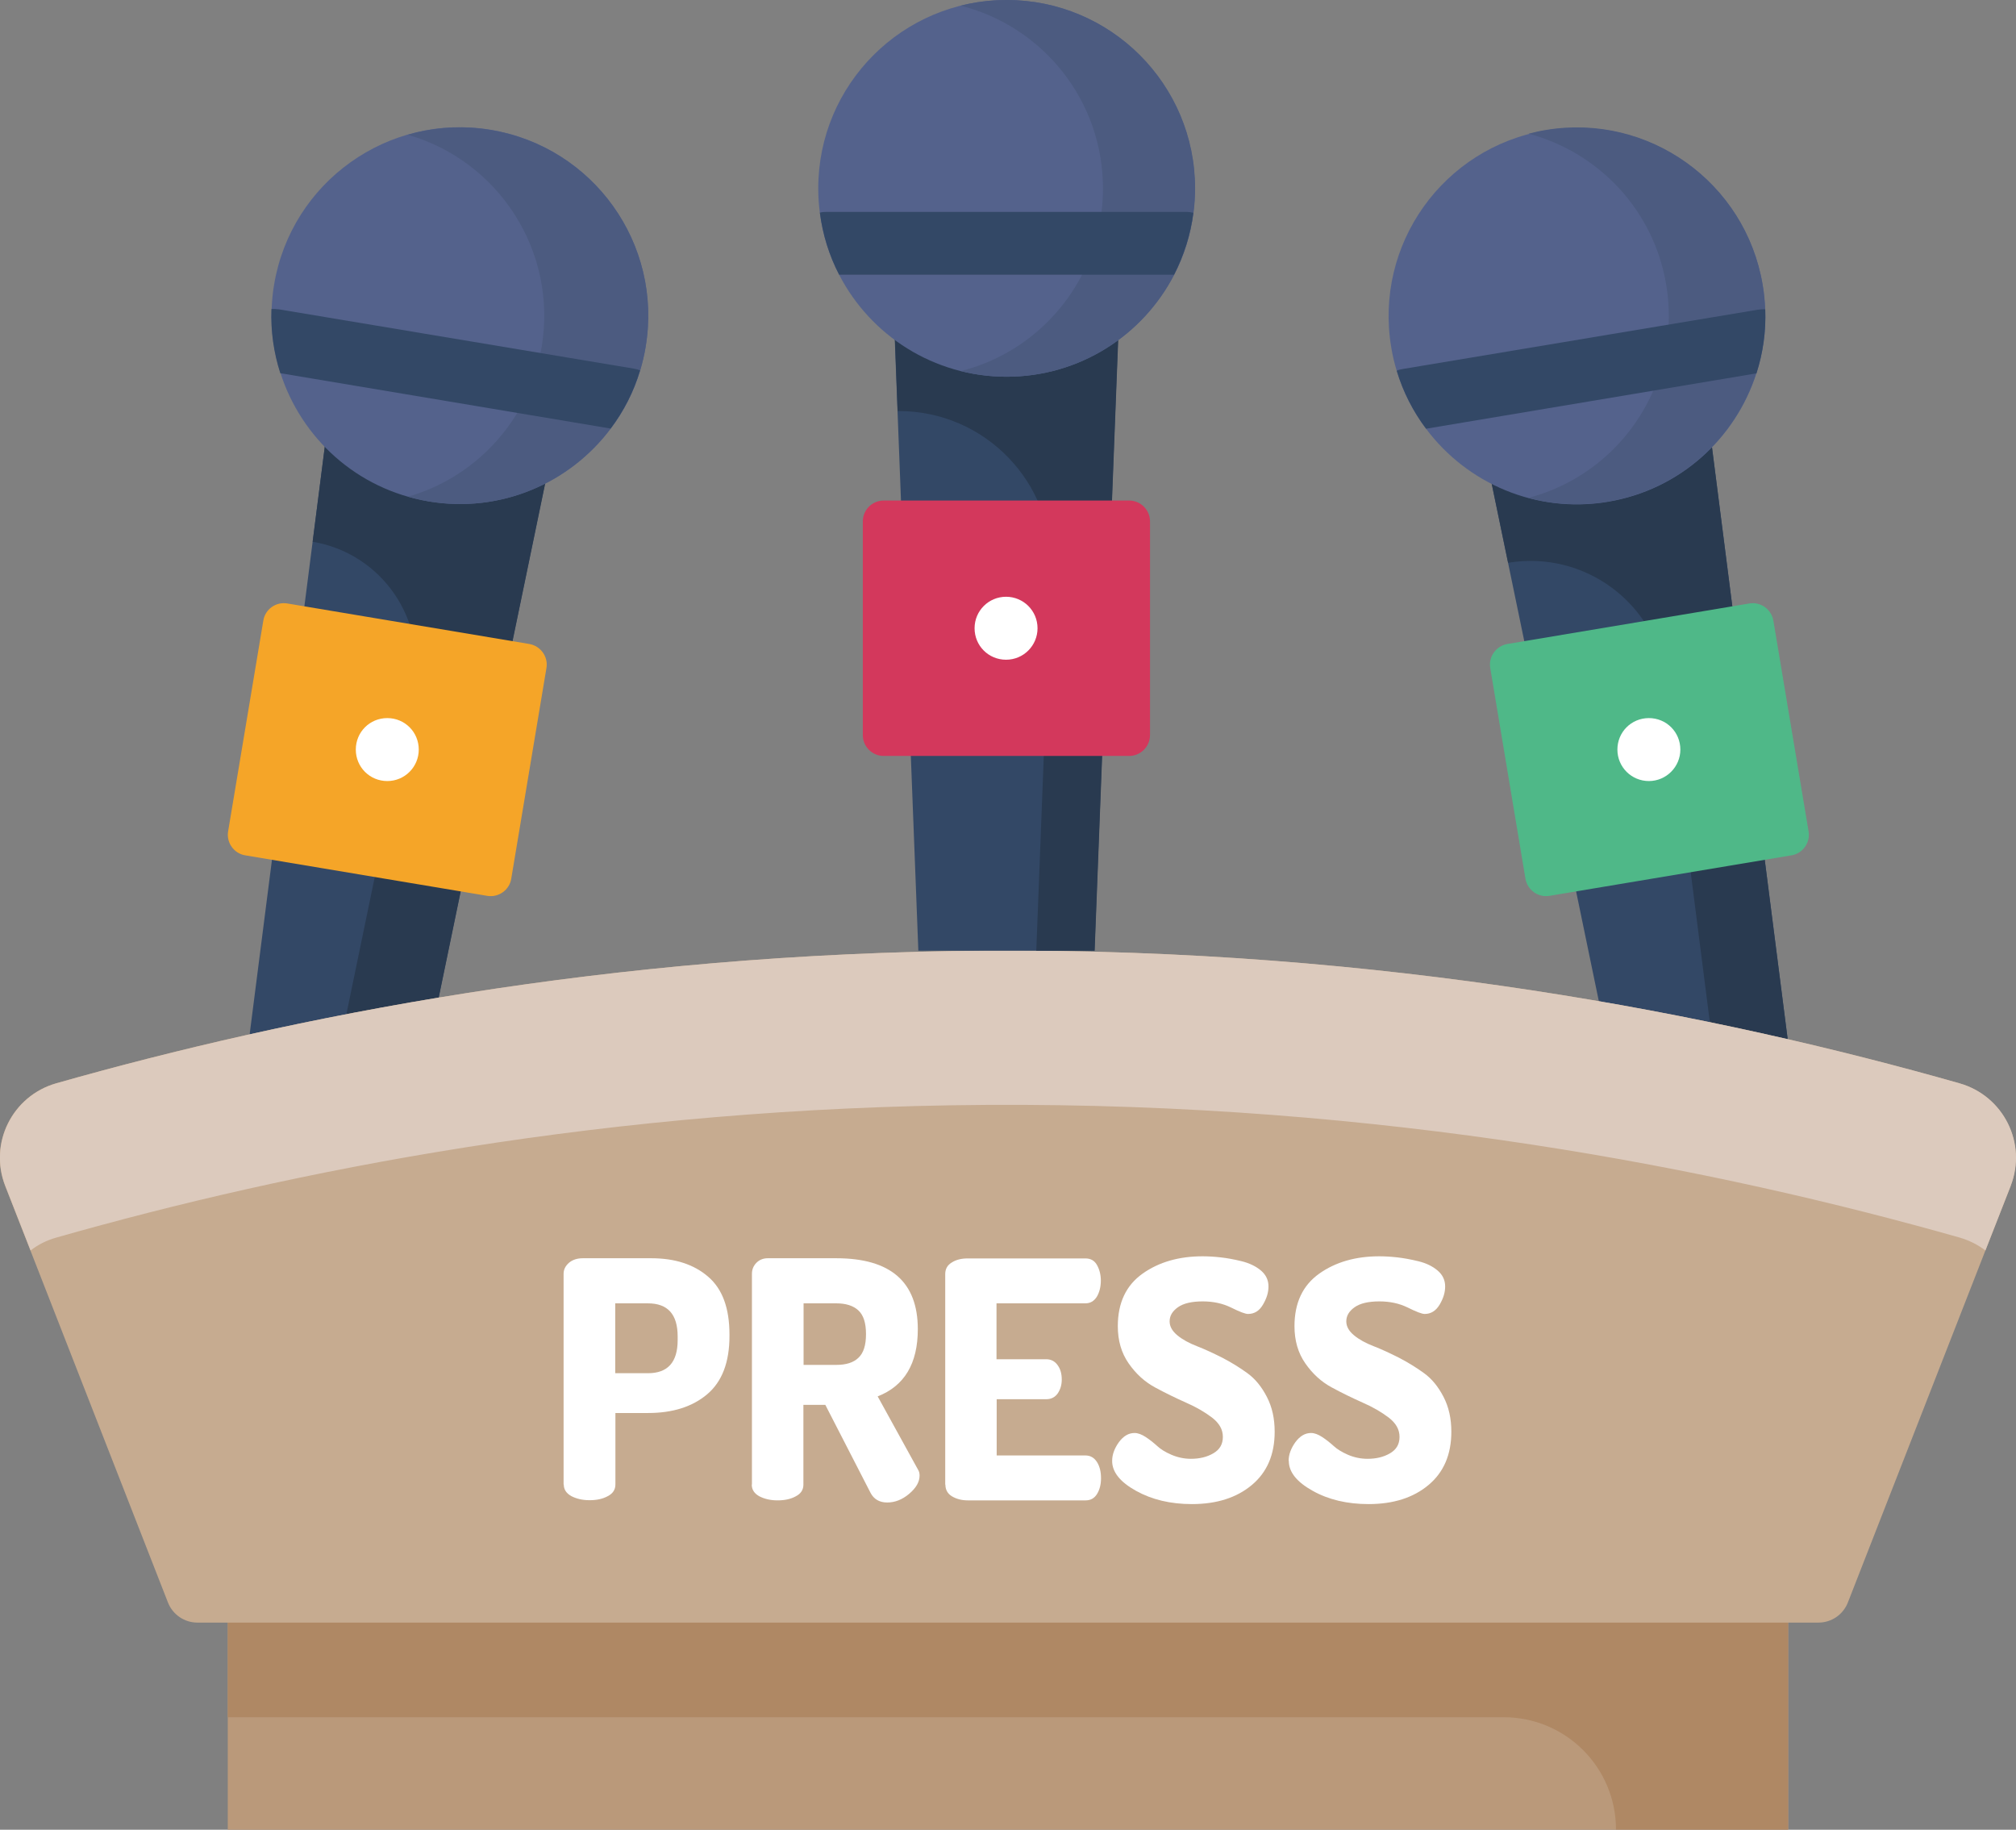
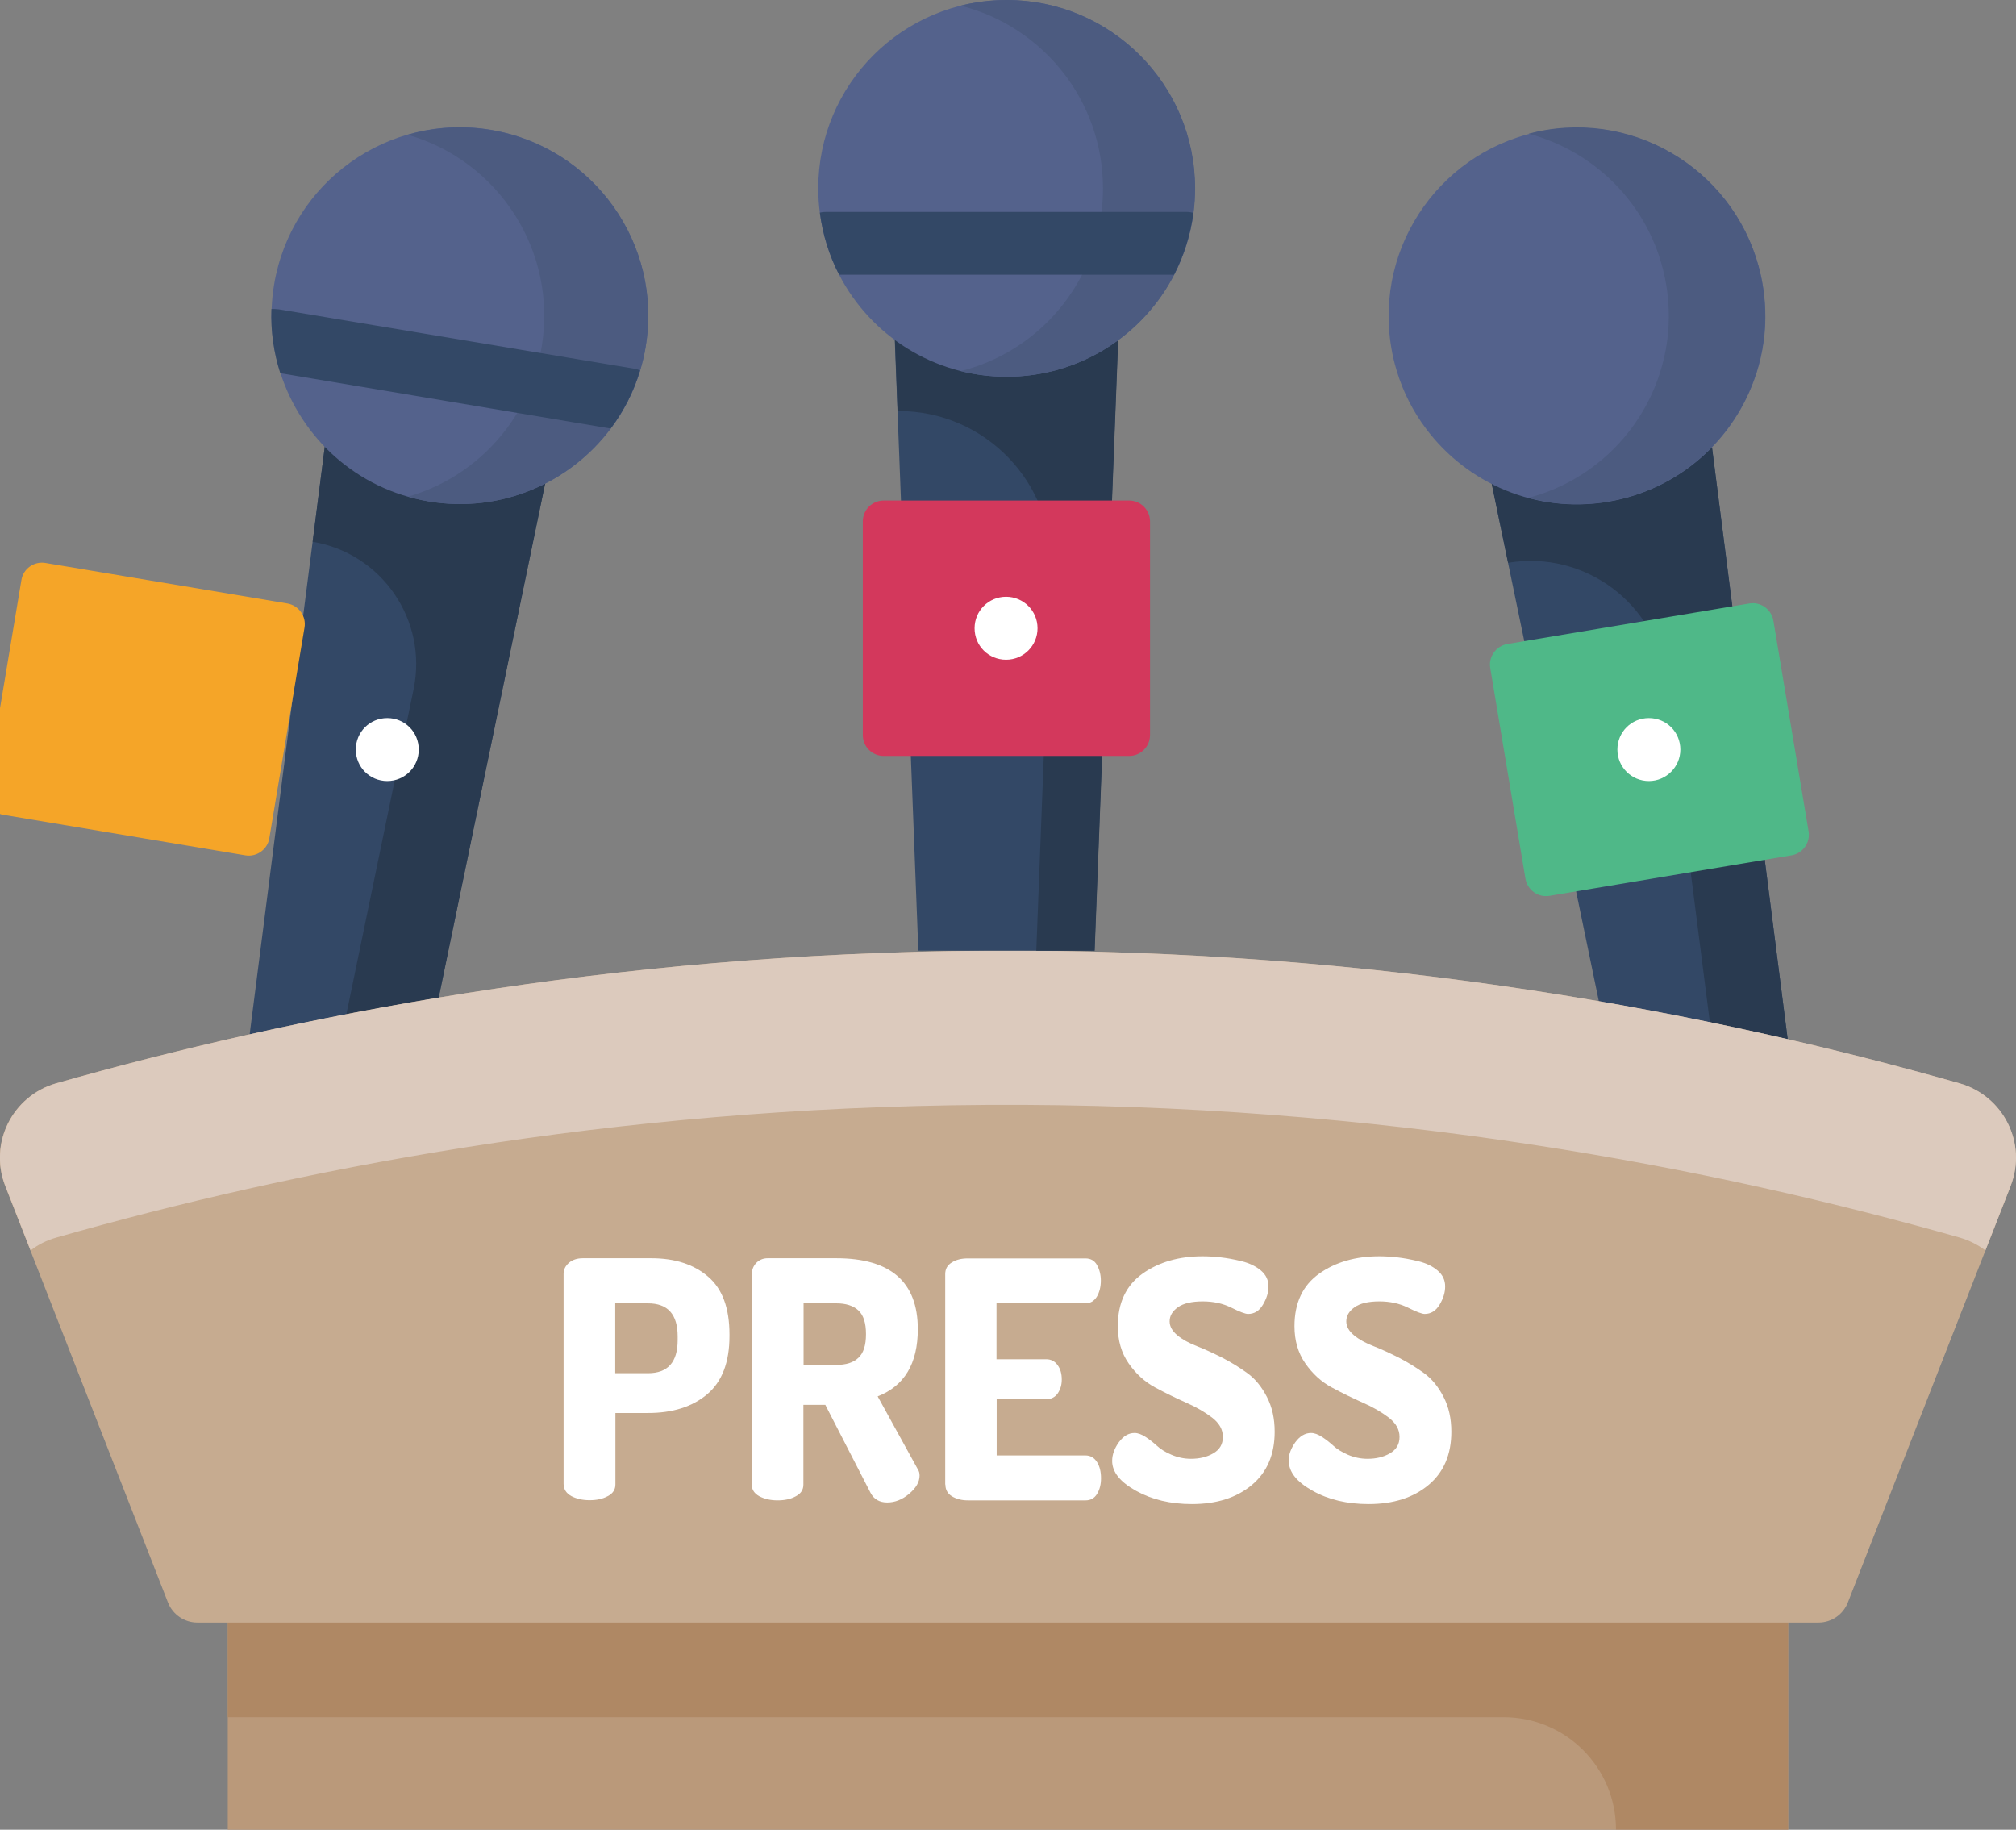
<svg xmlns="http://www.w3.org/2000/svg" id="_レイヤー_2" viewBox="0 0 114 103.45" width="114" height="103.45">
  <rect x="0" y="0" width="114" height="103.45" fill="#808080" stroke="none" />
  <defs>
    <style>.cls-1{fill:#4c5b80;}.cls-1,.cls-2,.cls-3,.cls-4,.cls-5,.cls-6,.cls-7,.cls-8,.cls-9,.cls-10,.cls-11,.cls-12{stroke-width:0px;}.cls-2{fill:#4fb888;}.cls-3{fill:#293a50;}.cls-4{fill:#54628c;}.cls-5{fill:#d3385c;}.cls-6{fill:#c6ab90;}.cls-7{fill:#dccabd;}.cls-8{fill:#af8864;}.cls-9{fill:#334866;}.cls-10{fill:#ba997a;}.cls-11{fill:#fff;}.cls-12{fill:#f5a528;}</style>
  </defs>
  <g id="_レイヤー_3">
    <path class="cls-9" d="m101.19,59.55l-9.83,1.64-7.05-34.04,12.47-2.08,4.41,34.48Z" />
    <path class="cls-3" d="m94.22,38.47l2.78,21.77,4.19-.7-4.41-34.48-12.47,2.08.97,4.68c4.32-.72,8.38,2.29,8.93,6.64Z" />
    <path class="cls-2" d="m101.3,48.36l-13.68,2.29c-.64.11-1.25-.33-1.36-.97l-1.99-11.91c-.11-.64.33-1.25.97-1.36l13.68-2.29c.64-.11,1.25.33,1.36.97l1.99,11.91c.11.64-.33,1.26-.97,1.36Z" />
    <path class="cls-4" d="m99.32,21.11c-1.18,3.67-4.32,6.58-8.39,7.26-4.07.68-7.98-1.04-10.29-4.13-.73-.97-1.3-2.08-1.66-3.28-.13-.43-.24-.88-.31-1.33-.97-5.8,2.94-11.29,8.75-12.26,5.8-.97,11.29,2.95,12.26,8.75.08.46.12.92.14,1.37.05,1.26-.13,2.48-.5,3.63Z" />
    <path class="cls-1" d="m99.81,17.47c-.02-.45-.06-.91-.14-1.37-.97-5.8-6.46-9.72-12.26-8.75-.33.05-.65.13-.97.21,3.92,1.04,7.07,4.28,7.78,8.54.08.46.12.92.14,1.37.05,1.26-.13,2.48-.5,3.63-1.08,3.38-3.83,6.1-7.43,7.05,1.42.38,2.94.47,4.49.21,4.07-.68,7.21-3.58,8.39-7.26.37-1.15.55-2.38.5-3.63Z" />
-     <path class="cls-9" d="m99.32,21.11l-18.68,3.13c-.73-.97-1.3-2.08-1.66-3.28.11-.05.23-.08.36-.1l20.06-3.35c.14-.02.28-.03.42-.02.05,1.26-.13,2.48-.5,3.63Z" />
    <path class="cls-9" d="m13.98,59.55l9.83,1.64,7.05-34.04-12.47-2.08-4.41,34.48Z" />
    <path class="cls-3" d="m18.39,25.07l-.71,5.56c3.92.66,6.51,4.44,5.71,8.33l-4.43,21.41,4.86.81,7.05-34.04-12.47-2.08Z" />
-     <path class="cls-12" d="m13.87,48.36l13.68,2.29c.64.11,1.26-.33,1.36-.97l1.99-11.91c.11-.64-.33-1.25-.97-1.36l-13.68-2.29c-.65-.11-1.26.33-1.36.97l-1.99,11.91c-.11.64.33,1.26.97,1.36Z" />
+     <path class="cls-12" d="m13.87,48.36c.64.11,1.26-.33,1.36-.97l1.99-11.91c.11-.64-.33-1.25-.97-1.36l-13.68-2.29c-.65-.11-1.26.33-1.36.97l-1.99,11.91c-.11.64.33,1.26.97,1.36Z" />
    <path class="cls-4" d="m36.51,19.61c-.08.46-.18.9-.31,1.33-.36,1.21-.93,2.31-1.66,3.28-2.31,3.09-6.22,4.81-10.29,4.13-4.07-.68-7.21-3.58-8.39-7.26-.37-1.15-.55-2.38-.5-3.63.02-.45.06-.91.14-1.37.97-5.8,6.46-9.72,12.26-8.75,5.8.97,9.72,6.46,8.75,12.26Z" />
    <path class="cls-1" d="m27.76,7.35c-1.62-.27-3.22-.16-4.7.27,5.14,1.47,8.47,6.59,7.57,11.99-.08.46-.18.9-.31,1.33-.36,1.21-.93,2.31-1.66,3.28-1.39,1.86-3.35,3.22-5.58,3.86.38.11.77.2,1.17.27,4.07.68,7.98-1.04,10.29-4.13.73-.97,1.3-2.08,1.66-3.28.13-.43.24-.88.31-1.33.97-5.8-2.94-11.29-8.75-12.26Z" />
    <path class="cls-9" d="m36.19,20.95c-.36,1.21-.93,2.31-1.66,3.28l-18.68-3.13c-.37-1.15-.55-2.38-.5-3.63.13,0,.27,0,.42.02l20.06,3.35c.13.02.24.05.36.1Z" />
    <path class="cls-10" d="m12.88,103.45v-12.71h88.24v12.71" />
    <path class="cls-8" d="m12.88,90.74v6.35h72.15c3.51,0,6.35,2.84,6.35,6.35h9.73v-12.71H12.88Z" />
    <path class="cls-6" d="m113.7,67.05l-1.43,3.65-7.78,19.91c-.27.68-.92,1.13-1.66,1.13H11.16c-.73,0-1.39-.45-1.66-1.13l-7.78-19.91-1.43-3.65c-.94-2.41.4-5.09,2.88-5.8,13.28-3.77,31.23-7.36,52.59-7.5,22.5-.14,41.33,3.6,55.04,7.5,2.49.71,3.83,3.39,2.89,5.8Z" />
    <path class="cls-7" d="m113.7,67.05l-1.43,3.65c-.42-.32-.91-.57-1.46-.73-13.71-3.89-32.54-7.64-55.04-7.5-21.36.13-39.31,3.72-52.58,7.5-.54.15-1.04.4-1.46.73h0l-1.43-3.65c-.94-2.41.4-5.09,2.88-5.8,13.28-3.77,31.23-7.36,52.59-7.5,22.5-.14,41.33,3.6,55.04,7.5,2.49.71,3.83,3.39,2.89,5.8Z" />
    <path class="cls-9" d="m61.9,53.75h-9.97l-1.34-34.74h12.64l-1.34,34.74Z" />
    <path class="cls-3" d="m50.6,19.01l.16,4.23h.06c4.89,0,8.8,4.06,8.61,8.95l-.83,21.56h3.3l1.34-34.74h-12.64Z" />
    <path class="cls-5" d="m63.85,42.74h-13.88c-.65,0-1.18-.53-1.18-1.18v-12.08c0-.65.53-1.18,1.18-1.18h13.88c.65,0,1.18.53,1.18,1.18v12.08c0,.65-.53,1.18-1.18,1.18Z" />
    <path class="cls-4" d="m67.57,10.65c0,.47-.03.93-.09,1.38-.16,1.25-.54,2.43-1.09,3.5-1.77,3.43-5.35,5.77-9.47,5.77s-7.7-2.34-9.47-5.77c-.56-1.08-.93-2.26-1.09-3.51-.06-.45-.09-.9-.09-1.37,0-5.88,4.77-10.65,10.65-10.65s10.65,4.77,10.65,10.65Z" />
    <path class="cls-1" d="m56.92,0c-.9,0-1.77.11-2.6.32,4.62,1.16,8.05,5.34,8.05,10.33,0,.47-.03.93-.09,1.38-.16,1.25-.54,2.43-1.09,3.5-1.38,2.68-3.87,4.7-6.86,5.45.83.21,1.71.32,2.6.32,4.12,0,7.7-2.34,9.47-5.77.55-1.07.93-2.25,1.09-3.5.06-.45.09-.91.09-1.38,0-5.88-4.77-10.65-10.65-10.65Z" />
    <path class="cls-9" d="m67.48,12.03c-.16,1.25-.54,2.43-1.09,3.5h-18.94c-.56-1.08-.93-2.26-1.09-3.51.12-.03.24-.04.37-.04h20.34c.14,0,.28.02.41.05Z" />
    <path class="cls-11" d="m23.68,42.38c0,.98-.79,1.78-1.78,1.78s-1.78-.79-1.78-1.78.79-1.78,1.78-1.78,1.78.79,1.78,1.78Z" />
    <path class="cls-11" d="m58.67,35.52c0,.98-.79,1.78-1.78,1.78s-1.78-.79-1.78-1.78.8-1.78,1.78-1.78,1.78.79,1.78,1.78Z" />
    <path class="cls-11" d="m95.02,42.38c0,.98-.8,1.78-1.78,1.78s-1.78-.79-1.78-1.78.79-1.78,1.78-1.78,1.78.79,1.78,1.78Z" />
    <path class="cls-11" d="m31.87,83.93v-11.91c0-.24.1-.44.3-.62.2-.17.46-.26.79-.26h3.87c1.34,0,2.41.35,3.21,1.04.81.69,1.21,1.78,1.21,3.27v.09c0,1.48-.42,2.58-1.26,3.29-.84.71-1.96,1.06-3.34,1.06h-1.85v4.04c0,.29-.14.51-.43.66-.29.16-.63.23-1.03.23s-.74-.08-1.03-.23c-.29-.16-.43-.38-.43-.66Zm2.92-6.29h1.85c1.12,0,1.68-.62,1.68-1.87v-.21c0-1.25-.56-1.87-1.68-1.87h-1.85v3.95Z" />
    <path class="cls-11" d="m42.52,83.93v-11.91c0-.24.08-.44.25-.62.17-.17.38-.26.65-.26h3.87c3.07,0,4.61,1.34,4.61,4.01,0,1.95-.76,3.21-2.27,3.8l2.28,4.14c.06.09.09.2.09.34,0,.36-.2.7-.59,1.03-.39.33-.81.49-1.24.49s-.75-.18-.94-.54l-2.56-4.98h-1.24v4.51c0,.29-.14.51-.43.66-.29.16-.63.23-1.03.23s-.74-.08-1.03-.23c-.29-.16-.43-.38-.43-.66Zm2.92-6.76h1.85c.55,0,.97-.13,1.25-.4.29-.27.43-.71.43-1.34s-.14-1.07-.43-1.34c-.29-.27-.71-.4-1.25-.4h-1.85v3.48Z" />
    <path class="cls-11" d="m53.45,83.93v-11.89c0-.29.12-.51.37-.66.25-.16.55-.23.9-.23h6.66c.29,0,.51.12.65.37s.22.54.22.88c0,.36-.08.67-.23.92-.16.25-.37.37-.65.37h-5.02v3.16h2.81c.27,0,.49.11.65.34.16.22.23.49.23.81,0,.29-.07.54-.22.77-.15.22-.37.34-.65.34h-2.81v3.18h5.02c.27,0,.49.12.65.37.16.25.23.56.23.92,0,.34-.07.63-.22.88-.15.25-.37.37-.65.37h-6.66c-.35,0-.65-.08-.9-.23s-.37-.38-.37-.66Z" />
    <path class="cls-11" d="m62.89,82.59c0-.35.13-.7.38-1.05.26-.35.55-.52.89-.52.19,0,.4.08.63.23.23.15.44.32.64.5.19.18.46.35.81.5s.72.23,1.1.23c.49,0,.91-.1,1.27-.31.36-.21.54-.51.54-.93s-.2-.77-.61-1.09c-.41-.31-.9-.6-1.48-.85-.58-.26-1.16-.54-1.75-.86-.59-.32-1.08-.77-1.49-1.36-.41-.59-.61-1.29-.61-2.1,0-1.32.47-2.31,1.4-2.97s2.07-.98,3.39-.98c.32,0,.66.02,1.02.06.36.04.75.11,1.2.22.44.11.81.29,1.09.53s.42.54.42.89-.1.67-.31,1.03-.49.53-.85.53c-.15,0-.47-.12-.95-.36-.49-.24-1.02-.35-1.61-.35-.62,0-1.09.11-1.4.33-.31.22-.47.48-.47.8,0,.29.15.55.44.79.29.24.66.44,1.1.61s.91.39,1.43.65c.52.27.99.56,1.43.88s.8.76,1.1,1.34.44,1.23.44,1.97c0,1.29-.43,2.29-1.29,3.01s-1.99,1.08-3.39,1.08c-1.21,0-2.26-.25-3.16-.75s-1.35-1.06-1.35-1.69Z" />
    <path class="cls-11" d="m72.87,82.59c0-.35.13-.7.38-1.05.26-.35.55-.52.89-.52.19,0,.4.08.63.23.23.15.44.32.64.5.19.18.47.35.81.5.35.15.72.23,1.11.23.49,0,.91-.1,1.27-.31.36-.21.54-.51.54-.93s-.2-.77-.61-1.09c-.41-.31-.9-.6-1.48-.85-.58-.26-1.16-.54-1.75-.86-.59-.32-1.08-.77-1.49-1.36-.41-.59-.61-1.29-.61-2.1,0-1.32.47-2.31,1.4-2.97s2.07-.98,3.39-.98c.32,0,.66.02,1.02.06.35.04.75.11,1.2.22s.81.29,1.09.53c.28.24.42.54.42.89s-.1.67-.31,1.03c-.21.35-.49.53-.85.53-.15,0-.47-.12-.95-.36-.49-.24-1.02-.35-1.61-.35-.62,0-1.09.11-1.4.33s-.47.48-.47.8c0,.29.15.55.44.79.29.24.66.44,1.1.61.44.17.91.39,1.43.65.52.27.99.56,1.43.88.44.32.8.76,1.1,1.34s.44,1.23.44,1.97c0,1.29-.43,2.29-1.29,3.01s-1.99,1.08-3.39,1.08c-1.21,0-2.27-.25-3.16-.75-.9-.5-1.35-1.06-1.35-1.69Z" />
  </g>
</svg>